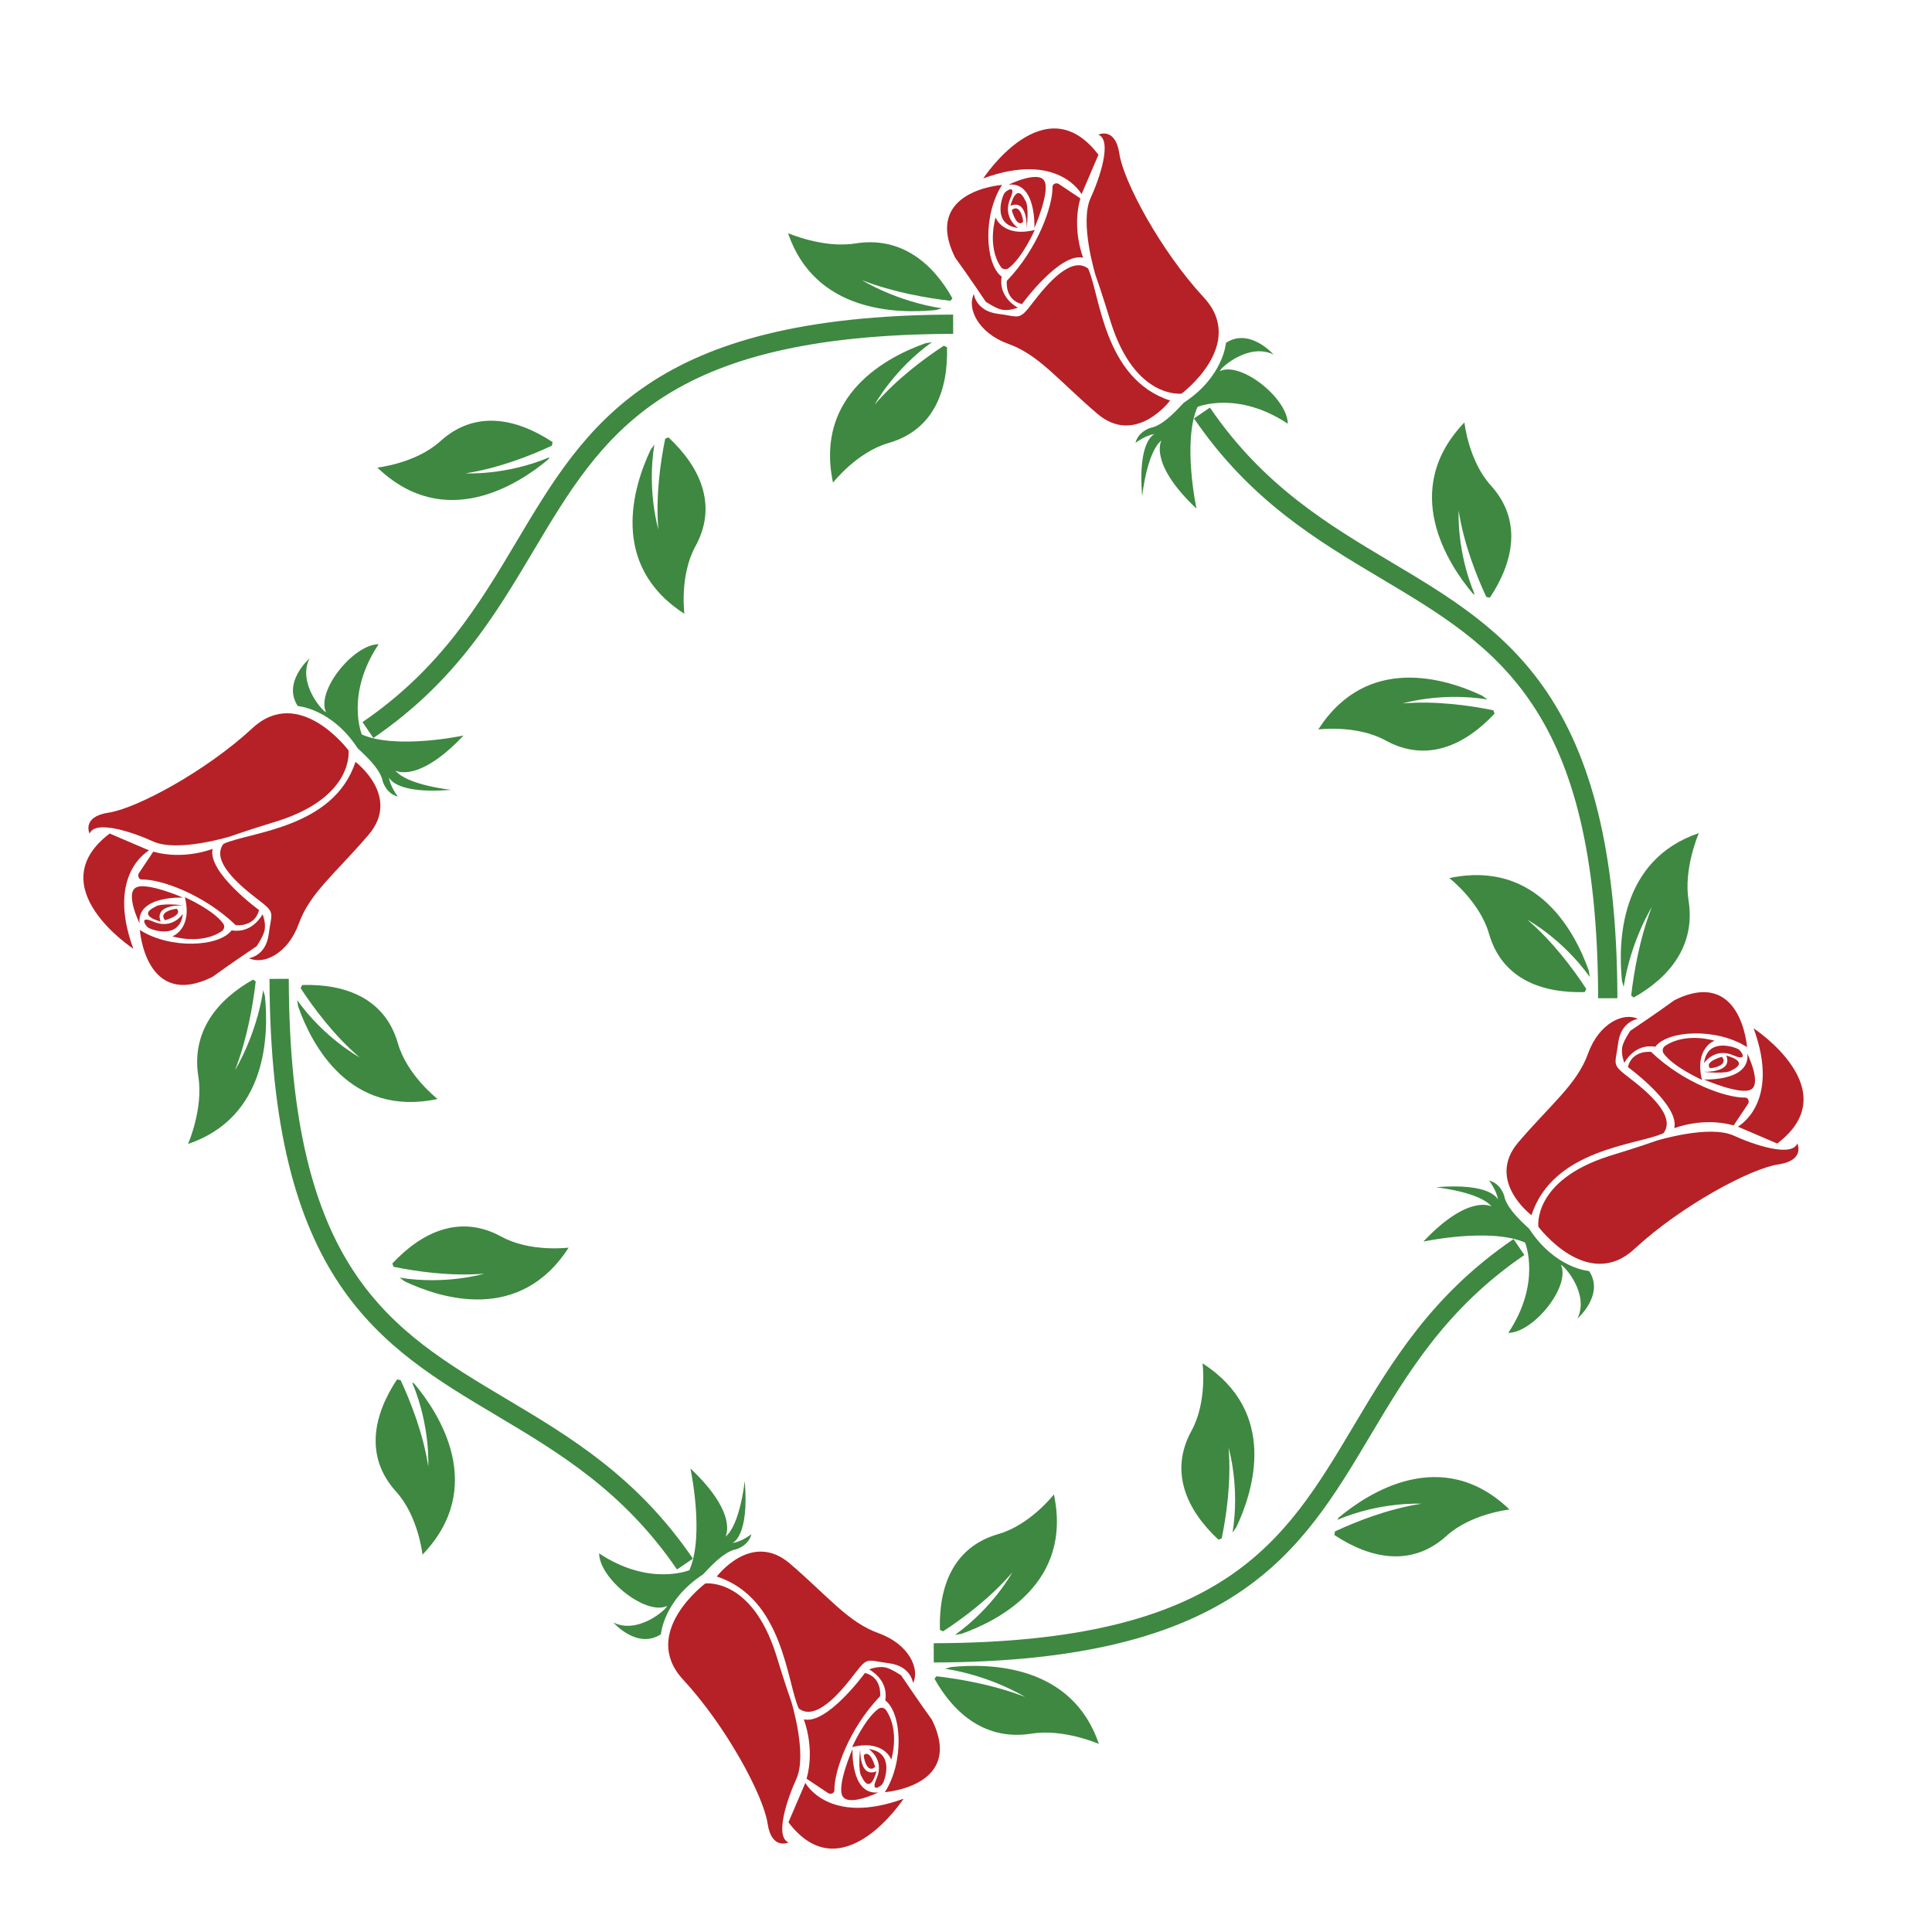
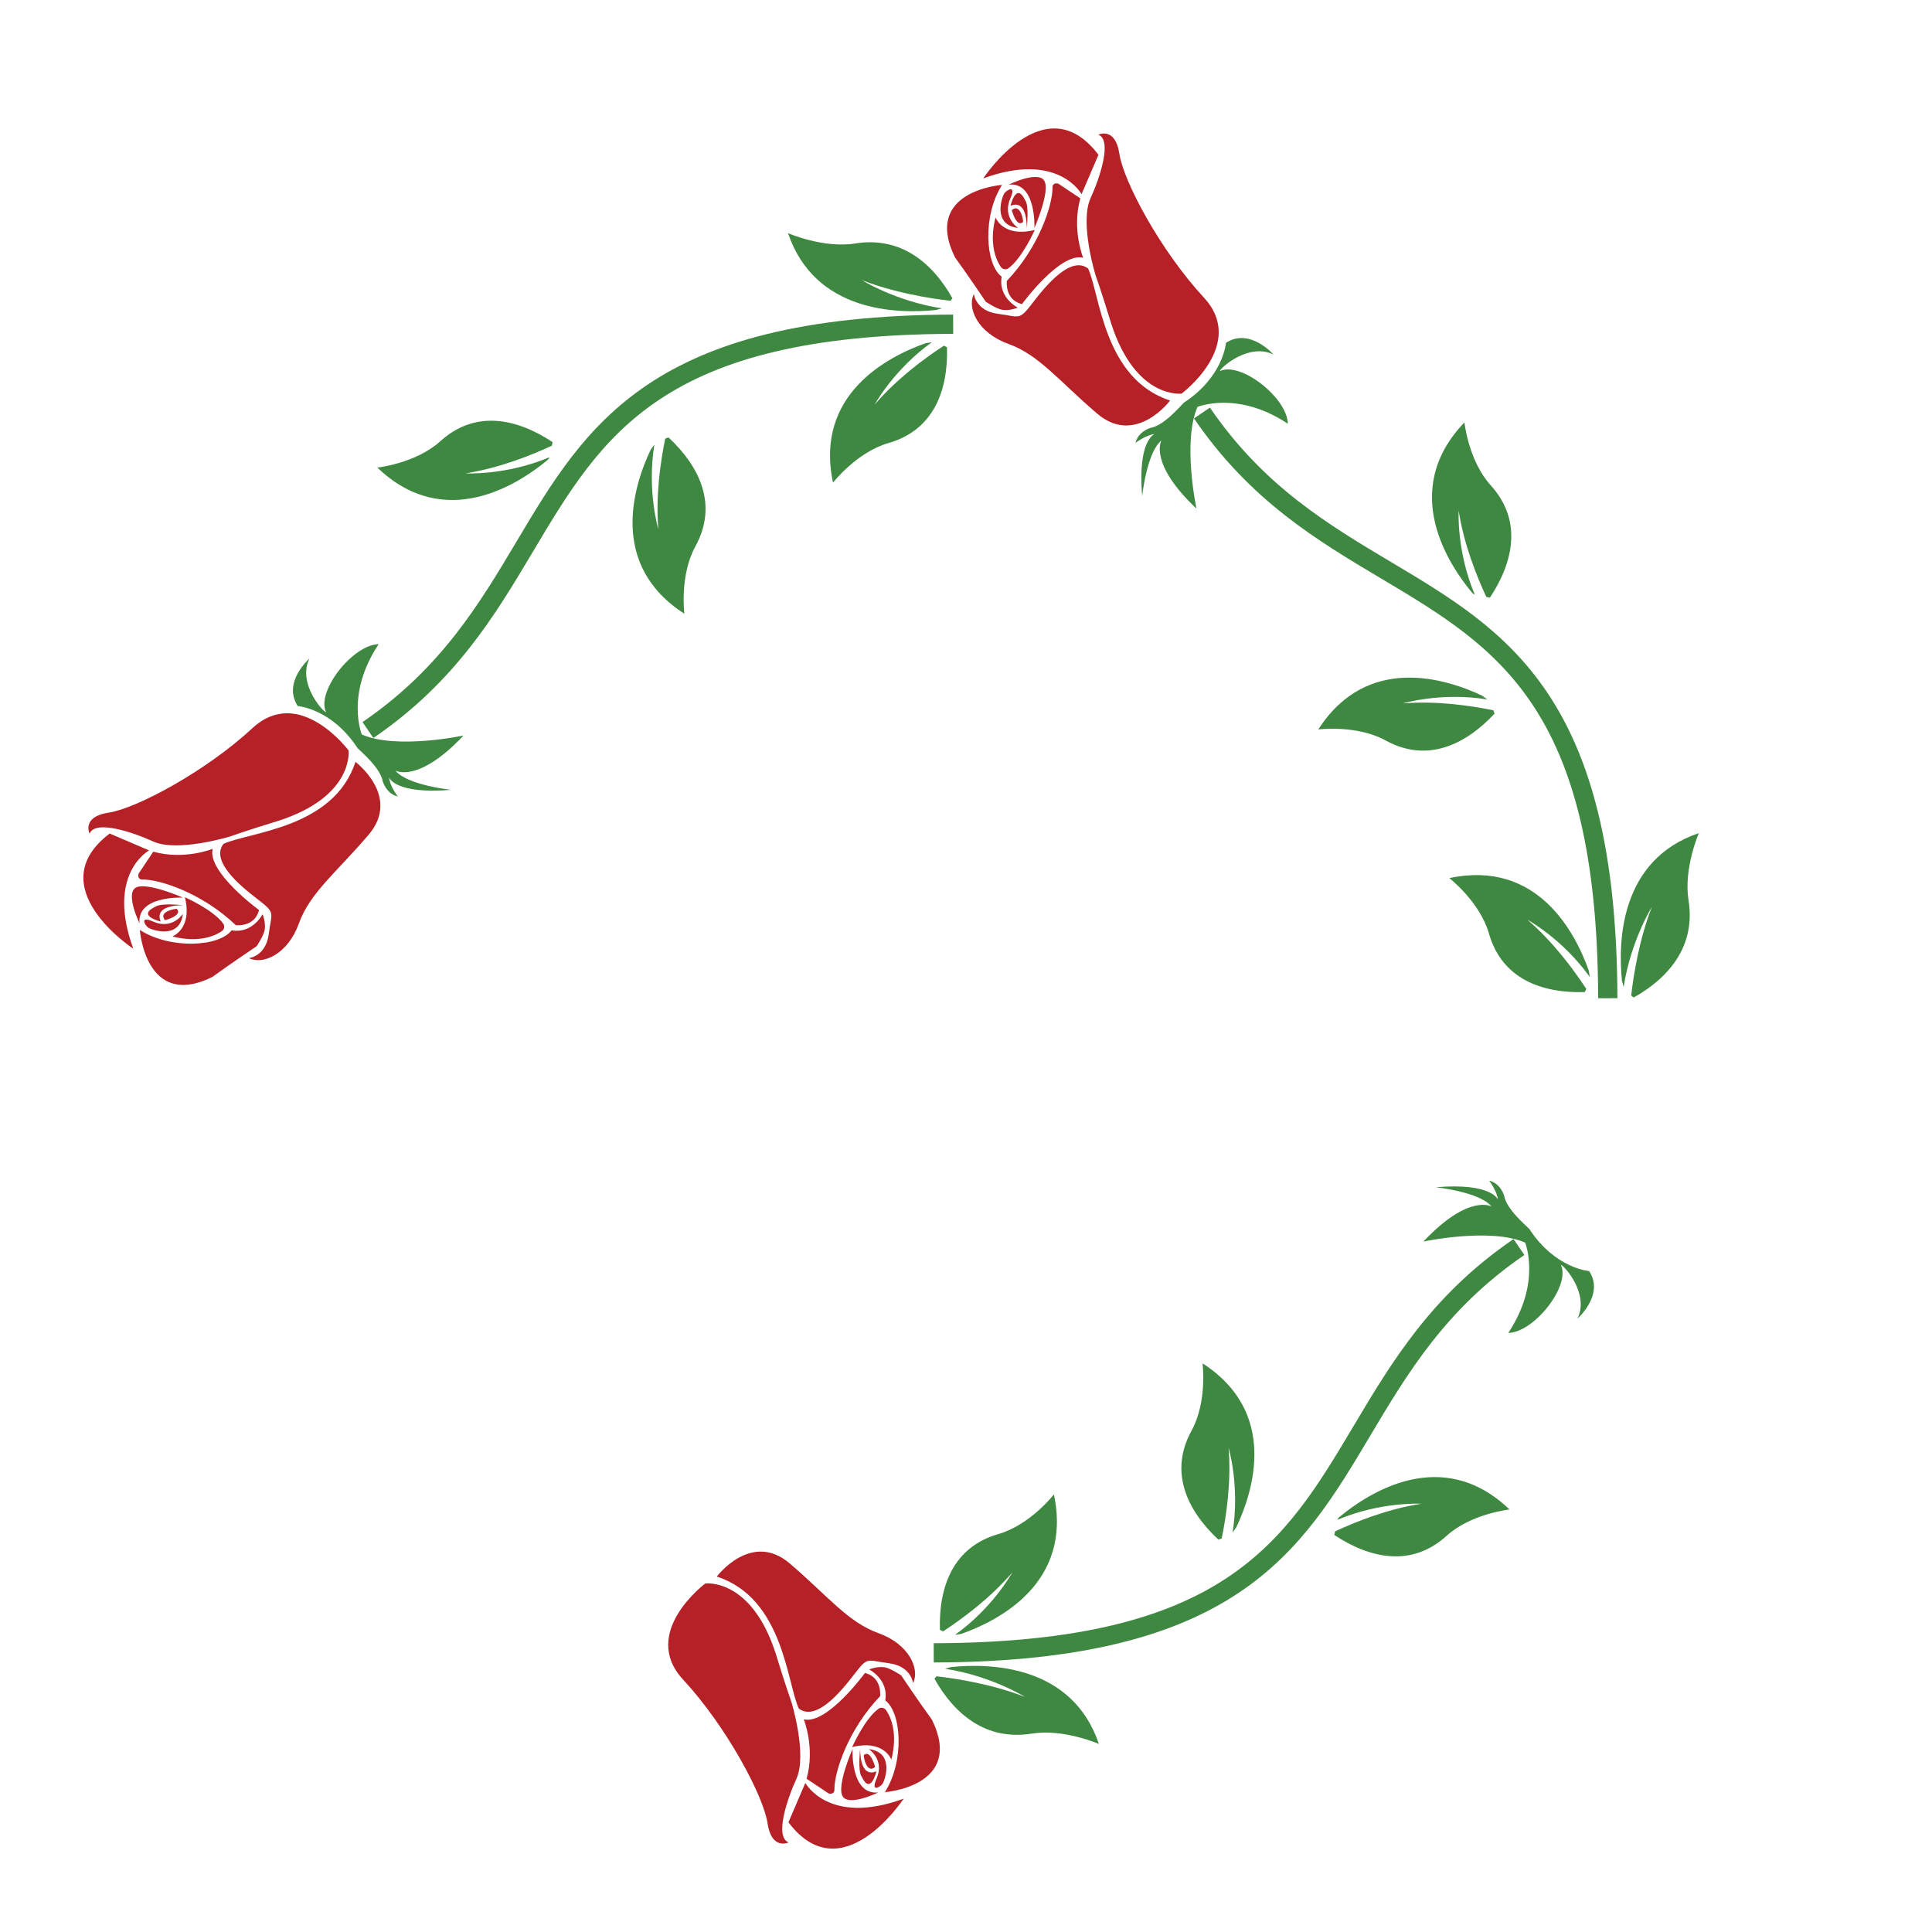
<svg xmlns="http://www.w3.org/2000/svg" version="1.1" id="Mode_Isolation" x="0px" y="0px" viewBox="0 0 600 600" style="enable-background:new 0 0 600 600;" xml:space="preserve">
  <style type="text/css">
	.st0{fill:#3E8841;}
	.st1{fill:#B52126;}
</style>
  <path class="st0" d="M96.11,204.49c-3.75,7.62,3.98,16.37,5.15,16.7c-3.13-6.53,8.38-21.02,16.33-21.13  c-10.39,15.61-5.22,28.05-5.22,28.05c10.88,4.75,31.59,0.31,31.59,0.31c-14.18,15.04-21.18,10.88-21.18,10.88  c3.68,4.58,17.35,5.99,17.35,5.99c-17.52,1.47-19.31-3.84-19.31-3.84c0.25,2.68,2.72,5.91,2.72,5.91c-3.63-0.86-4.69-4.74-4.69-4.74  c-0.67-4.12-6.88-9.32-7.78-10.25c-8.05-12.34-18.59-13.1-18.59-13.1C87.62,211.91,96.11,204.49,96.11,204.49z M112.58,224.25  l3.37,4.94c25.44-17.36,37.79-38.09,49.72-58.13c21.46-36.03,39.99-67.14,130.35-67.38l-0.02-5.98  c-93.75,0.25-114.02,34.27-135.48,70.3C148.93,187.48,136.93,207.63,112.58,224.25z M207.62,135.85l-1.03,0.37  c-1.44,7.01-3.01,17.67-2.14,28.15c0,0-3.57-11.9-1.23-26.29l-1.17,1.62c-5.3,11.21-13.09,35.72,10.49,50.9  c0,0-1.54-11.89,3.42-20.92C223,156.86,217.39,144.98,207.62,135.85z M170.26,142.68l0.42-0.69c-13.55,5.73-26.1,5.01-26.1,5.01  c10.35-1.59,20.33-5.57,26.81-8.59l0.22-1.11c-11.15-7.39-24.03-10.1-34.87-0.27c-7.63,6.92-19.55,8.18-19.55,8.18  C138.26,165.43,161.28,150.21,170.26,142.68z M294.1,107.83l-0.98-0.47c-5.99,3.92-14.66,10.31-21.5,18.31  c0,0,5.93-10.92,17.79-19.39l-1.97,0.31c-11.69,4.13-34.57,15.87-28.74,43.3c0,0,7.35-9.47,17.25-12.31  C290.01,133.55,294.49,121.19,294.1,107.83z M265.62,75.61c-9.93,1.59-20.89-3.2-20.89-3.2c8.34,24.59,33.82,25.11,45.92,23.87  l1.85-0.52c-14.37-2.22-24.81-8.75-24.81-8.75c9.79,3.81,20.4,5.59,27.48,6.41l0.62-0.77C289.62,81.62,279.72,73.34,265.62,75.61z" />
  <path class="st0" d="M395.51,110.11c-7.62-3.75-16.37,3.98-16.7,5.15c6.53-3.13,21.02,8.38,21.13,16.33  c-15.61-10.39-28.05-5.22-28.05-5.22c-4.75,10.88-0.31,31.59-0.31,31.59c-15.04-14.18-10.88-21.18-10.88-21.18  c-4.58,3.68-5.99,17.35-5.99,17.35c-1.47-17.52,3.84-19.31,3.84-19.31c-2.68,0.25-5.91,2.72-5.91,2.72  c0.86-3.63,4.74-4.69,4.74-4.69c4.12-0.67,9.32-6.88,10.25-7.78c12.34-8.05,13.1-18.59,13.1-18.59  C388.09,101.63,395.51,110.11,395.51,110.11z M375.75,126.58l-4.94,3.37c17.36,25.44,38.09,37.79,58.13,49.72  c36.03,21.46,67.14,39.99,67.38,130.35l5.98-0.02C502.06,216.26,468.03,196,432,174.54C412.52,162.93,392.37,150.93,375.75,126.58z   M464.15,221.62l-0.37-1.03c-7.01-1.44-17.67-3.01-28.15-2.14c0,0,11.9-3.57,26.29-1.23l-1.62-1.17  c-11.21-5.3-35.72-13.09-50.9,10.49c0,0,11.89-1.54,20.92,3.42C443.14,237,455.02,231.39,464.15,221.62z M457.32,184.26l0.69,0.42  c-5.73-13.55-5.01-26.1-5.01-26.1c1.59,10.35,5.57,20.33,8.59,26.81l1.11,0.22c7.39-11.15,10.1-24.03,0.27-34.87  c-6.92-7.63-8.18-19.55-8.18-19.55C434.57,152.26,449.79,175.28,457.32,184.26z M492.17,308.1l0.47-0.98  c-3.92-5.99-10.31-14.66-18.31-21.5c0,0,10.92,5.93,19.39,17.79l-0.31-1.97c-4.13-11.69-15.87-34.57-43.3-28.74  c0,0,9.47,7.35,12.31,17.25C466.45,304.01,478.8,308.5,492.17,308.1z M524.39,279.62c-1.59-9.93,3.2-20.89,3.2-20.89  c-24.59,8.34-25.11,33.82-23.87,45.92l0.52,1.85c2.22-14.37,8.75-24.81,8.75-24.81c-3.81,9.79-5.59,20.4-6.41,27.48l0.77,0.62  C518.38,303.62,526.65,293.72,524.39,279.62z" />
  <path class="st0" d="M489.89,409.51c3.75-7.62-3.98-16.37-5.15-16.7c3.13,6.53-8.38,21.02-16.33,21.13  c10.39-15.61,5.22-28.05,5.22-28.05c-10.88-4.75-31.59-0.31-31.59-0.31c14.18-15.04,21.18-10.88,21.18-10.88  c-3.68-4.58-17.35-5.99-17.35-5.99c17.52-1.47,19.31,3.84,19.31,3.84c-0.25-2.68-2.72-5.9-2.72-5.9c3.63,0.86,4.69,4.74,4.69,4.74  c0.67,4.12,6.88,9.32,7.78,10.25c8.05,12.34,18.59,13.1,18.59,13.1C498.37,402.09,489.89,409.51,489.89,409.51z M473.41,389.75  l-3.37-4.94c-25.44,17.36-37.79,38.09-49.72,58.13c-21.46,36.03-39.99,67.14-130.35,67.38l0.02,5.98  c93.75-0.25,114.02-34.27,135.48-70.3C437.06,426.52,449.06,406.37,473.41,389.75z M378.38,478.15l1.03-0.37  c1.44-7.01,3.01-17.67,2.14-28.15c0,0,3.57,11.9,1.23,26.29l1.17-1.62c5.3-11.21,13.09-35.72-10.49-50.9c0,0,1.54,11.89-3.42,20.92  C363,457.14,368.61,469.02,378.38,478.15z M415.73,471.32l-0.42,0.69c13.55-5.73,26.1-5.01,26.1-5.01  c-10.35,1.59-20.33,5.57-26.81,8.59l-0.22,1.11c11.15,7.39,24.03,10.1,34.87,0.27c7.63-6.92,19.55-8.18,19.55-8.18  C447.74,448.57,424.72,463.79,415.73,471.32z M291.9,506.17l0.98,0.47c5.99-3.92,14.66-10.31,21.5-18.31c0,0-5.93,10.92-17.79,19.39  l1.97-0.31c11.69-4.13,34.57-15.87,28.74-43.3c0,0-7.35,9.47-17.25,12.31C295.98,480.45,291.5,492.8,291.9,506.17z M320.38,538.39  c9.93-1.59,20.89,3.2,20.89,3.2c-8.34-24.59-33.82-25.11-45.92-23.87l-1.85,0.52c14.37,2.22,24.81,8.75,24.81,8.75  c-9.79-3.81-20.4-5.59-27.48-6.41l-0.62,0.77C296.38,532.38,306.27,540.66,320.38,538.39z" />
-   <path class="st0" d="M190.49,503.89c7.62,3.75,16.37-3.98,16.7-5.15c-6.53,3.13-21.02-8.38-21.13-16.33  c15.61,10.39,28.05,5.22,28.05,5.22c4.75-10.88,0.31-31.59,0.31-31.59c15.04,14.18,10.88,21.18,10.88,21.18  c4.58-3.68,5.99-17.35,5.99-17.35c1.47,17.52-3.84,19.31-3.84,19.31c2.68-0.25,5.9-2.72,5.9-2.72c-0.86,3.63-4.74,4.69-4.74,4.69  c-4.12,0.67-9.32,6.88-10.25,7.78c-12.34,8.05-13.1,18.59-13.1,18.59C197.91,512.37,190.49,503.89,190.49,503.89z M210.25,487.42  l4.94-3.37c-17.36-25.44-38.09-37.79-58.13-49.72c-36.03-21.46-67.14-39.99-67.38-130.35l-5.98,0.02  c0.25,93.75,34.27,114.02,70.3,135.48C173.48,451.07,193.63,463.07,210.25,487.42z M121.85,392.38l0.37,1.03  c7.01,1.44,17.67,3.01,28.15,2.14c0,0-11.9,3.57-26.29,1.23l1.62,1.17c11.21,5.3,35.72,13.09,50.9-10.49c0,0-11.89,1.54-20.92-3.42  C142.86,377,130.98,382.61,121.85,392.38z M128.68,429.74l-0.69-0.42c5.73,13.55,5.01,26.1,5.01,26.1  c-1.59-10.35-5.57-20.33-8.59-26.81l-1.11-0.22c-7.39,11.15-10.1,24.03-0.27,34.87c6.92,7.63,8.18,19.55,8.18,19.55  C151.43,461.74,136.21,438.72,128.68,429.74z M93.83,305.9l-0.47,0.98c3.92,5.99,10.31,14.66,18.31,21.5c0,0-10.92-5.93-19.39-17.79  l0.31,1.97c4.13,11.69,15.87,34.57,43.3,28.74c0,0-9.47-7.35-12.31-17.25C119.55,309.98,107.19,305.5,93.83,305.9z M61.6,334.38  c1.59,9.93-3.2,20.89-3.2,20.89c24.59-8.34,25.11-33.82,23.87-45.92l-0.52-1.85c-2.22,14.37-8.75,24.81-8.75,24.81  c3.81-9.79,5.59-20.4,6.41-27.48l-0.77-0.62C67.62,310.38,59.34,320.28,61.6,334.38z" />
  <path class="st1" d="M41.4,294.63c0,0-29.31-19.16-7.33-35.77l12.23,5.24C46.3,264.11,32.86,271.33,41.4,294.63z M56.83,278.76  c0,0-11.45-5.02-14.69-3.07c-3.25,1.95,1.2,11.07,1.2,11.07C42.42,278.07,56.83,278.76,56.83,278.76z M68.89,289.17  c0.78-0.53,0.97-1.6,0.42-2.36c-3.1-4.27-11.89-8.17-11.89-8.17c2.43,9.9-3.88,12.16-3.88,12.16S62.43,293.57,68.89,289.17z   M81.54,283.93c0,0-3.13,6.14-9.61,4.99c-3.87,5.15-19.03,5.95-28.5-0.11c0,0,1.77,24.82,22.51,14.6  c5.38-3.93,13.76-9.55,13.76-9.55s2.19-3.24,2.5-5.08C82.6,286.36,81.54,283.93,81.54,283.93z M73.23,287.32c0,0,5.85,0.75,7.22-4.7  c0,0-16.13-11.74-14.41-19c0,0-8.82,3.58-18.44,0.87l-4.48,6.71c-0.46,0.78-0.02,1.95,0.89,1.93  C49.79,273.02,63.01,277.53,73.23,287.32z M69.39,262.08c-4.03,5.32,4.97,12.86,10.65,17.21c5.68,4.35,4.29,3.91,3.42,10.79  c-0.87,6.89-6.15,7.48-6.15,7.48c4.38,2.19,12.09-1.25,15.5-10.74c3.4-9.49,11.42-15.6,21.64-27.55  c10.22-11.95-4.06-22.66-4.06-22.66C103.65,257.31,77.35,258.37,69.39,262.08z M27.82,258.9c1.76-4.45,13.71-0.34,19.71,2.41  c7.61,3.49,23.97-1.55,23.97-1.55s4.88-1.77,14.84-4.81c23.77-7.62,21.9-21.91,21.9-21.91s-15.25-20.42-29.85-6.9  s-36.14,24.98-44.64,26.23C25.26,253.63,27.82,258.9,27.82,258.9z M49.9,286.19c-2.22-5.46,7.04-5.04,7.04-5.04s-7.06-0.87-8.79,0.5  C42.37,284.4,49.9,286.19,49.9,286.19z M46.14,288.16c1.06,0.63,9.67,3.74,10.66-4.35c0,0-3.27,5.03-9.21,2.4  C43.1,284.23,45.09,287.53,46.14,288.16z M51.25,285.78c0,0,5.58-1.46,3.69-3.51C54.93,282.1,48.89,282.99,51.25,285.78z" />
  <path class="st1" d="M305.36,55.4c0,0,19.16-29.31,35.77-7.33l-5.24,12.23C335.89,60.3,328.67,46.86,305.36,55.4z M321.24,70.83  c0,0,5.02-11.45,3.07-14.69c-1.95-3.25-11.07,1.2-11.07,1.2C321.93,56.42,321.24,70.83,321.24,70.83z M310.82,82.89  c0.53,0.78,1.6,0.97,2.36,0.42c4.27-3.1,8.17-11.89,8.17-11.89c-9.9,2.43-12.16-3.88-12.16-3.88S306.43,76.43,310.82,82.89z   M316.07,95.54c0,0-6.14-3.13-4.99-9.61c-5.15-3.87-5.95-19.03,0.11-28.5c0,0-24.82,1.77-14.6,22.51  c3.93,5.38,9.55,13.76,9.55,13.76s3.24,2.19,5.08,2.5C313.63,96.6,316.07,95.54,316.07,95.54z M312.68,87.23c0,0-0.75,5.85,4.7,7.22  c0,0,11.74-16.13,19-14.41c0,0-3.58-8.82-0.87-18.44l-6.71-4.48c-0.78-0.46-1.95-0.02-1.93,0.89  C326.98,63.8,322.47,77.01,312.68,87.23z M337.92,83.39c-5.32-4.03-12.86,4.97-17.21,10.65c-4.35,5.68-3.91,4.29-10.79,3.42  c-6.89-0.87-7.48-6.15-7.48-6.15c-2.19,4.38,1.25,12.09,10.74,15.5c9.49,3.4,15.6,11.42,27.55,21.64  c11.95,10.22,22.66-4.06,22.66-4.06C342.69,117.65,341.63,91.35,337.92,83.39z M341.1,41.82c4.45,1.76,0.34,13.71-2.41,19.71  c-3.49,7.61,1.55,23.97,1.55,23.97s1.77,4.88,4.81,14.84c7.62,23.77,21.91,21.9,21.91,21.9s20.42-15.25,6.9-29.85  c-13.52-14.6-24.98-36.14-26.23-44.64C346.37,39.27,341.1,41.82,341.1,41.82z M313.81,63.9c5.46-2.22,5.04,7.04,5.04,7.04  s0.87-7.06-0.5-8.79C315.59,56.37,313.81,63.9,313.81,63.9z M311.83,60.14c-0.63,1.06-3.74,9.67,4.35,10.66c0,0-5.03-3.27-2.4-9.21  C315.77,57.1,312.47,59.09,311.83,60.14z M314.21,65.25c0,0,1.46,5.58,3.51,3.69C317.9,68.93,317.01,62.89,314.21,65.25z" />
-   <path class="st1" d="M544.6,319.36c0,0,29.31,19.16,7.33,35.77l-12.23-5.24C539.7,349.89,553.14,342.67,544.6,319.36z   M529.17,335.24c0,0,11.45,5.02,14.69,3.07c3.25-1.95-1.2-11.07-1.2-11.07C543.58,335.93,529.17,335.24,529.17,335.24z   M517.1,324.83c-0.78,0.53-0.97,1.6-0.42,2.36c3.1,4.27,11.89,8.17,11.89,8.17c-2.43-9.9,3.88-12.16,3.88-12.16  S523.56,320.43,517.1,324.83z M504.45,330.07c0,0,3.13-6.14,9.61-4.99c3.87-5.15,19.03-5.95,28.5,0.11c0,0-1.77-24.82-22.51-14.6  c-5.38,3.93-13.76,9.55-13.76,9.55s-2.19,3.24-2.5,5.08C503.4,327.63,504.45,330.07,504.45,330.07z M512.77,326.68  c0,0-5.85-0.75-7.22,4.7c0,0,16.13,11.74,14.41,19c0,0,8.82-3.58,18.44-0.87l4.48-6.71c0.46-0.78,0.02-1.95-0.89-1.93  C536.2,340.98,522.98,336.47,512.77,326.68z M516.61,351.92c4.03-5.32-4.97-12.86-10.65-17.21c-5.68-4.35-4.29-3.91-3.42-10.79  c0.87-6.89,6.15-7.48,6.15-7.48c-4.38-2.19-12.09,1.25-15.5,10.74c-3.4,9.49-11.42,15.6-21.64,27.55  c-10.22,11.95,4.06,22.66,4.06,22.66C482.34,356.69,508.65,355.63,516.61,351.92z M558.17,355.1c-1.76,4.45-13.71,0.34-19.71-2.41  c-7.61-3.49-23.97,1.55-23.97,1.55s-4.88,1.77-14.84,4.81c-23.77,7.62-21.9,21.91-21.9,21.91s15.25,20.42,29.85,6.9  c14.6-13.52,36.14-24.98,44.64-26.23C560.73,360.37,558.17,355.1,558.17,355.1z M536.1,327.81c2.22,5.46-7.04,5.04-7.04,5.04  s7.06,0.87,8.79-0.5C543.63,329.59,536.1,327.81,536.1,327.81z M539.86,325.83c-1.06-0.63-9.67-3.74-10.66,4.35  c0,0,3.27-5.03,9.21-2.4C542.9,329.77,540.91,326.47,539.86,325.83z M534.75,328.21c0,0-5.58,1.46-3.69,3.51  C531.07,331.9,537.1,331.01,534.75,328.21z" />
  <path class="st1" d="M280.63,558.6c0,0-19.16,29.31-35.77,7.33l5.24-12.23C250.11,553.7,257.33,567.14,280.63,558.6z M264.76,543.17  c0,0-5.02,11.45-3.07,14.69c1.95,3.25,11.07-1.2,11.07-1.2C264.07,557.58,264.76,543.17,264.76,543.17z M275.17,531.1  c-0.53-0.78-1.6-0.97-2.36-0.42c-4.27,3.1-8.17,11.89-8.17,11.89c9.9-2.43,12.16,3.88,12.16,3.88S279.57,537.56,275.17,531.1z   M269.93,518.46c0,0,6.14,3.13,4.99,9.61c5.15,3.87,5.95,19.03-0.11,28.5c0,0,24.82-1.77,14.6-22.51  c-3.93-5.38-9.55-13.76-9.55-13.76s-3.24-2.19-5.08-2.5C272.36,517.4,269.93,518.46,269.93,518.46z M273.32,526.77  c0,0,0.75-5.85-4.7-7.22c0,0-11.74,16.13-19,14.41c0,0,3.58,8.82,0.87,18.44l6.71,4.48c0.78,0.46,1.95,0.02,1.93-0.89  C259.02,550.2,263.53,536.98,273.32,526.77z M248.08,530.61c5.32,4.03,12.86-4.97,17.21-10.65c4.35-5.68,3.91-4.29,10.79-3.42  c6.89,0.87,7.48,6.15,7.48,6.15c2.19-4.38-1.25-12.09-10.74-15.5c-9.49-3.4-15.6-11.42-27.55-21.64  c-11.95-10.22-22.66,4.06-22.66,4.06C243.31,496.35,244.37,522.65,248.08,530.61z M244.9,572.18c-4.45-1.76-0.34-13.71,2.41-19.71  c3.49-7.61-1.55-23.97-1.55-23.97s-1.77-4.88-4.81-14.84c-7.62-23.77-21.91-21.9-21.91-21.9s-20.42,15.25-6.9,29.85  c13.52,14.6,24.98,36.14,26.23,44.64C239.63,574.73,244.9,572.18,244.9,572.18z M272.19,550.1c-5.46,2.22-5.04-7.04-5.04-7.04  s-0.87,7.06,0.5,8.79C270.4,557.63,272.19,550.1,272.19,550.1z M274.16,553.86c0.63-1.06,3.74-9.67-4.35-10.66  c0,0,5.03,3.27,2.4,9.21C270.23,556.9,273.53,554.91,274.16,553.86z M271.78,548.75c0,0-1.46-5.58-3.51-3.69  C268.1,545.07,268.98,551.1,271.78,548.75z" />
</svg>